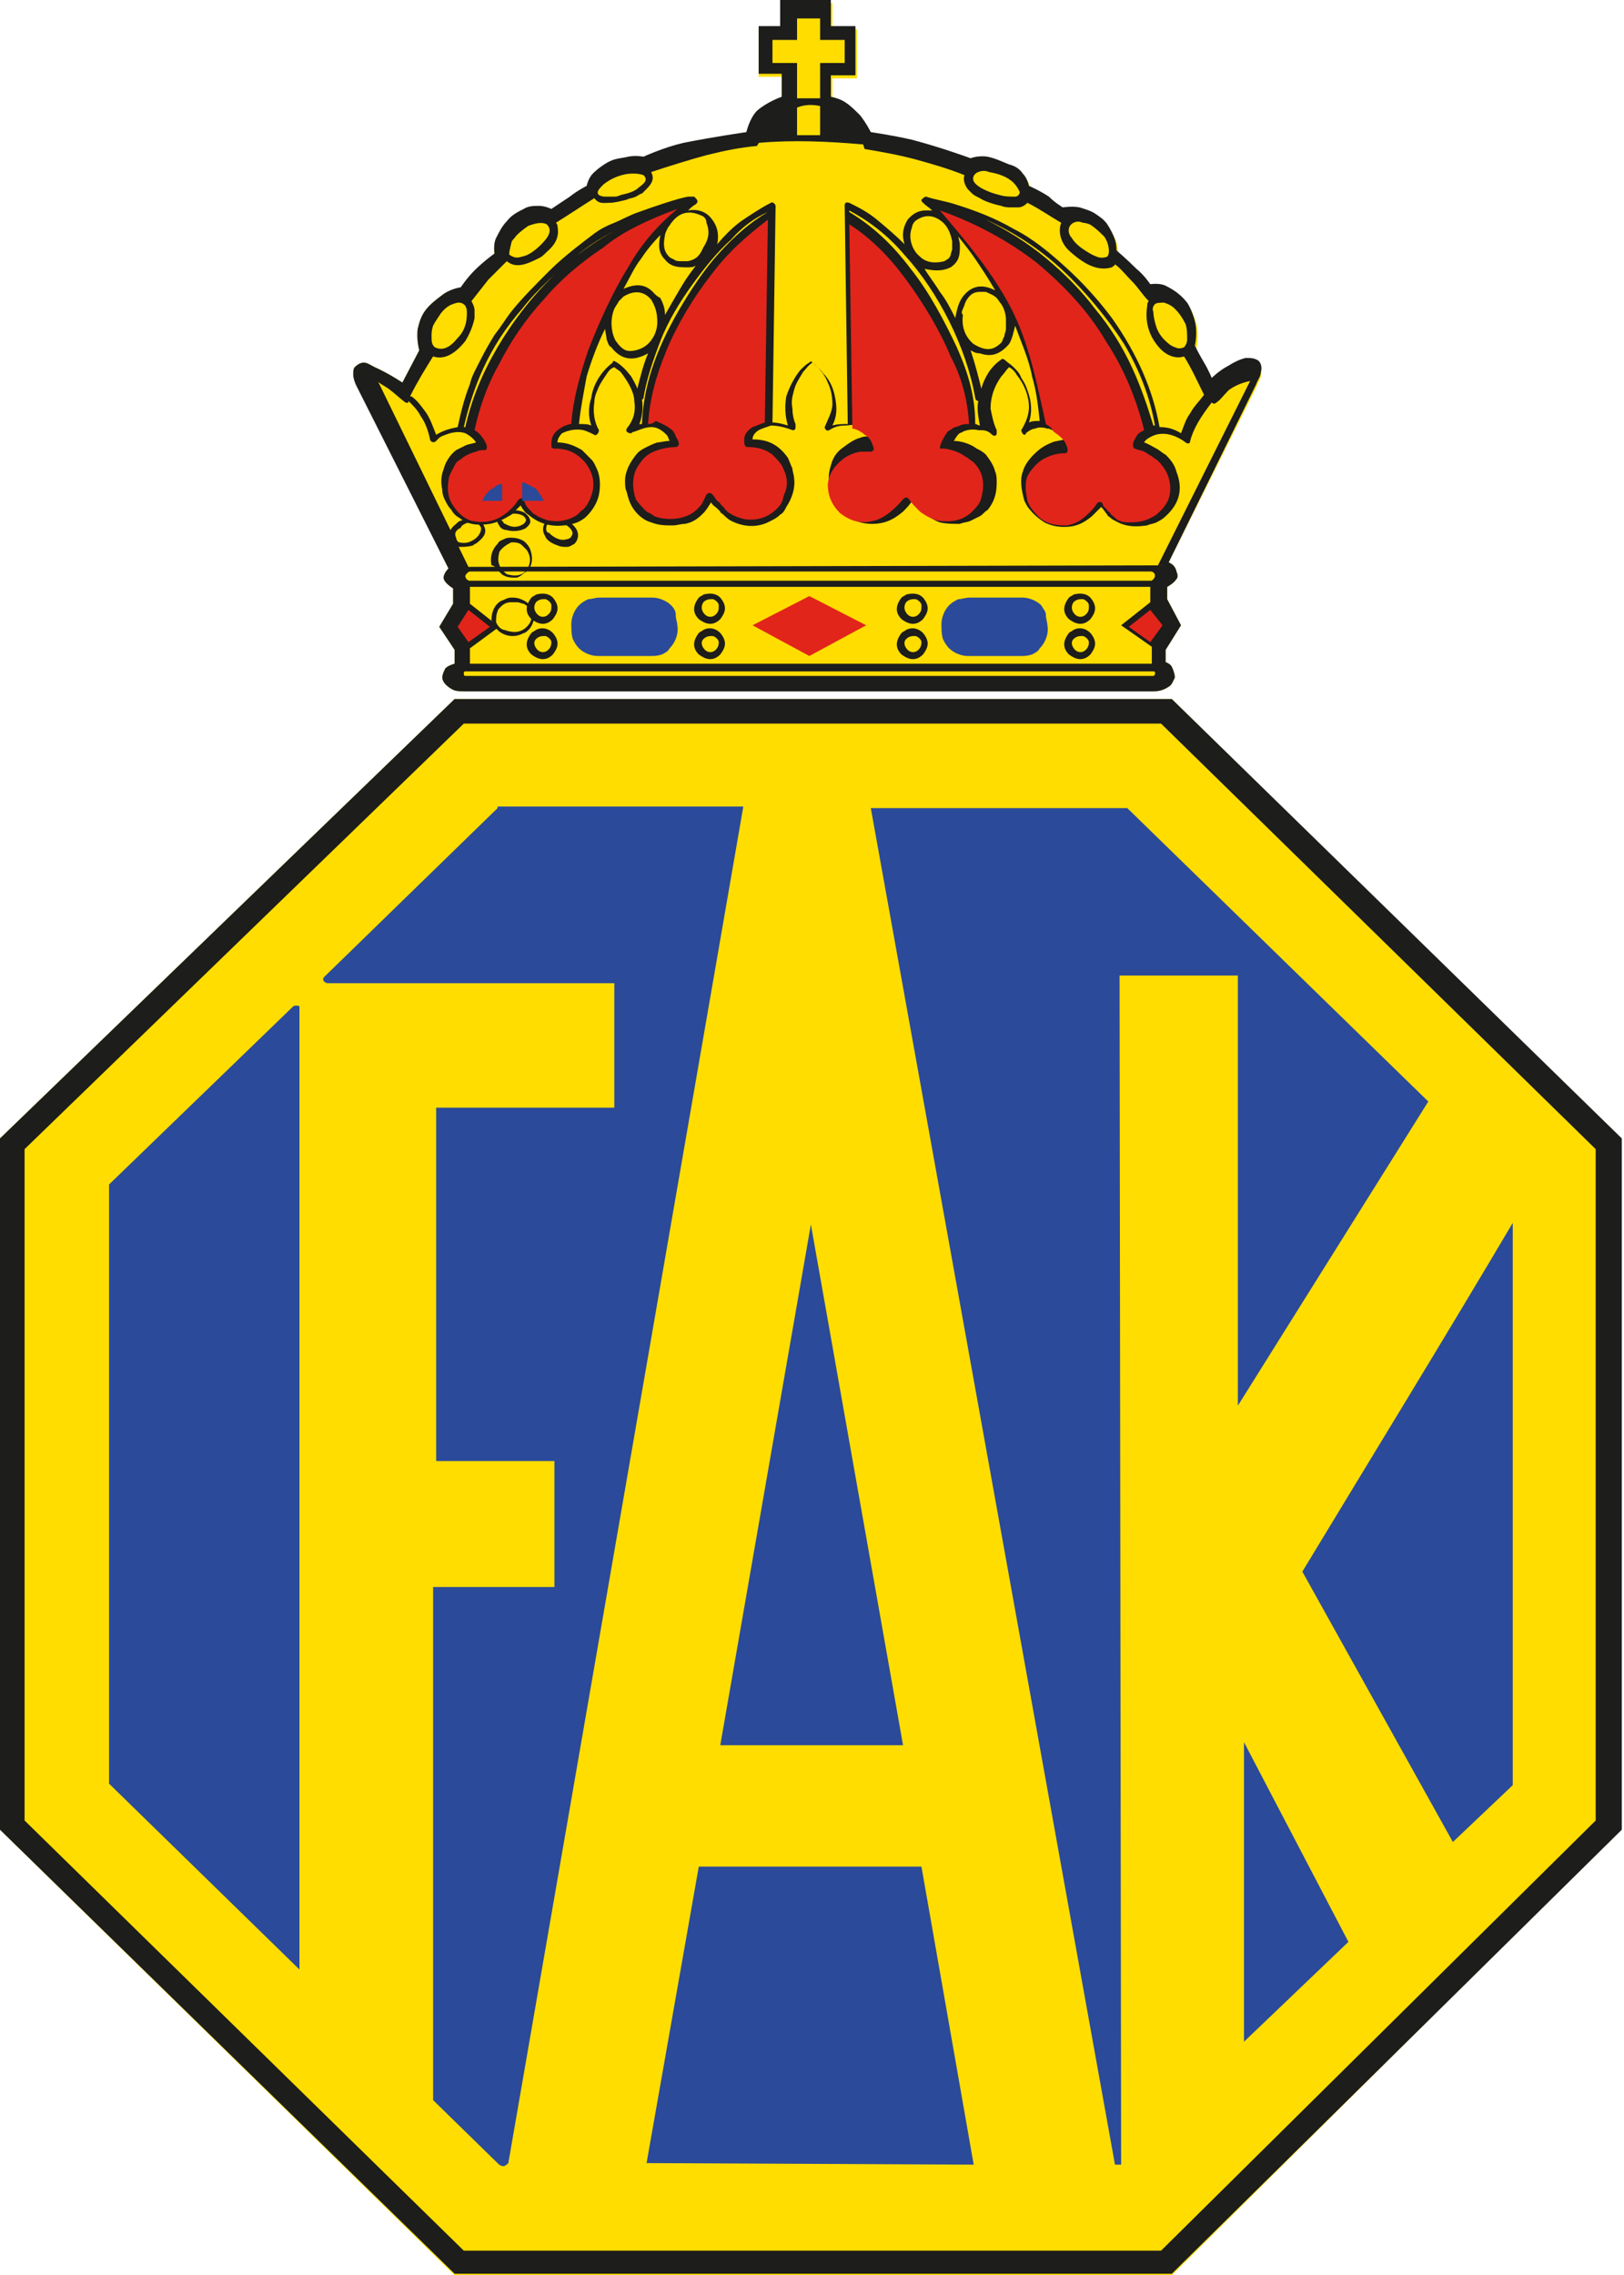
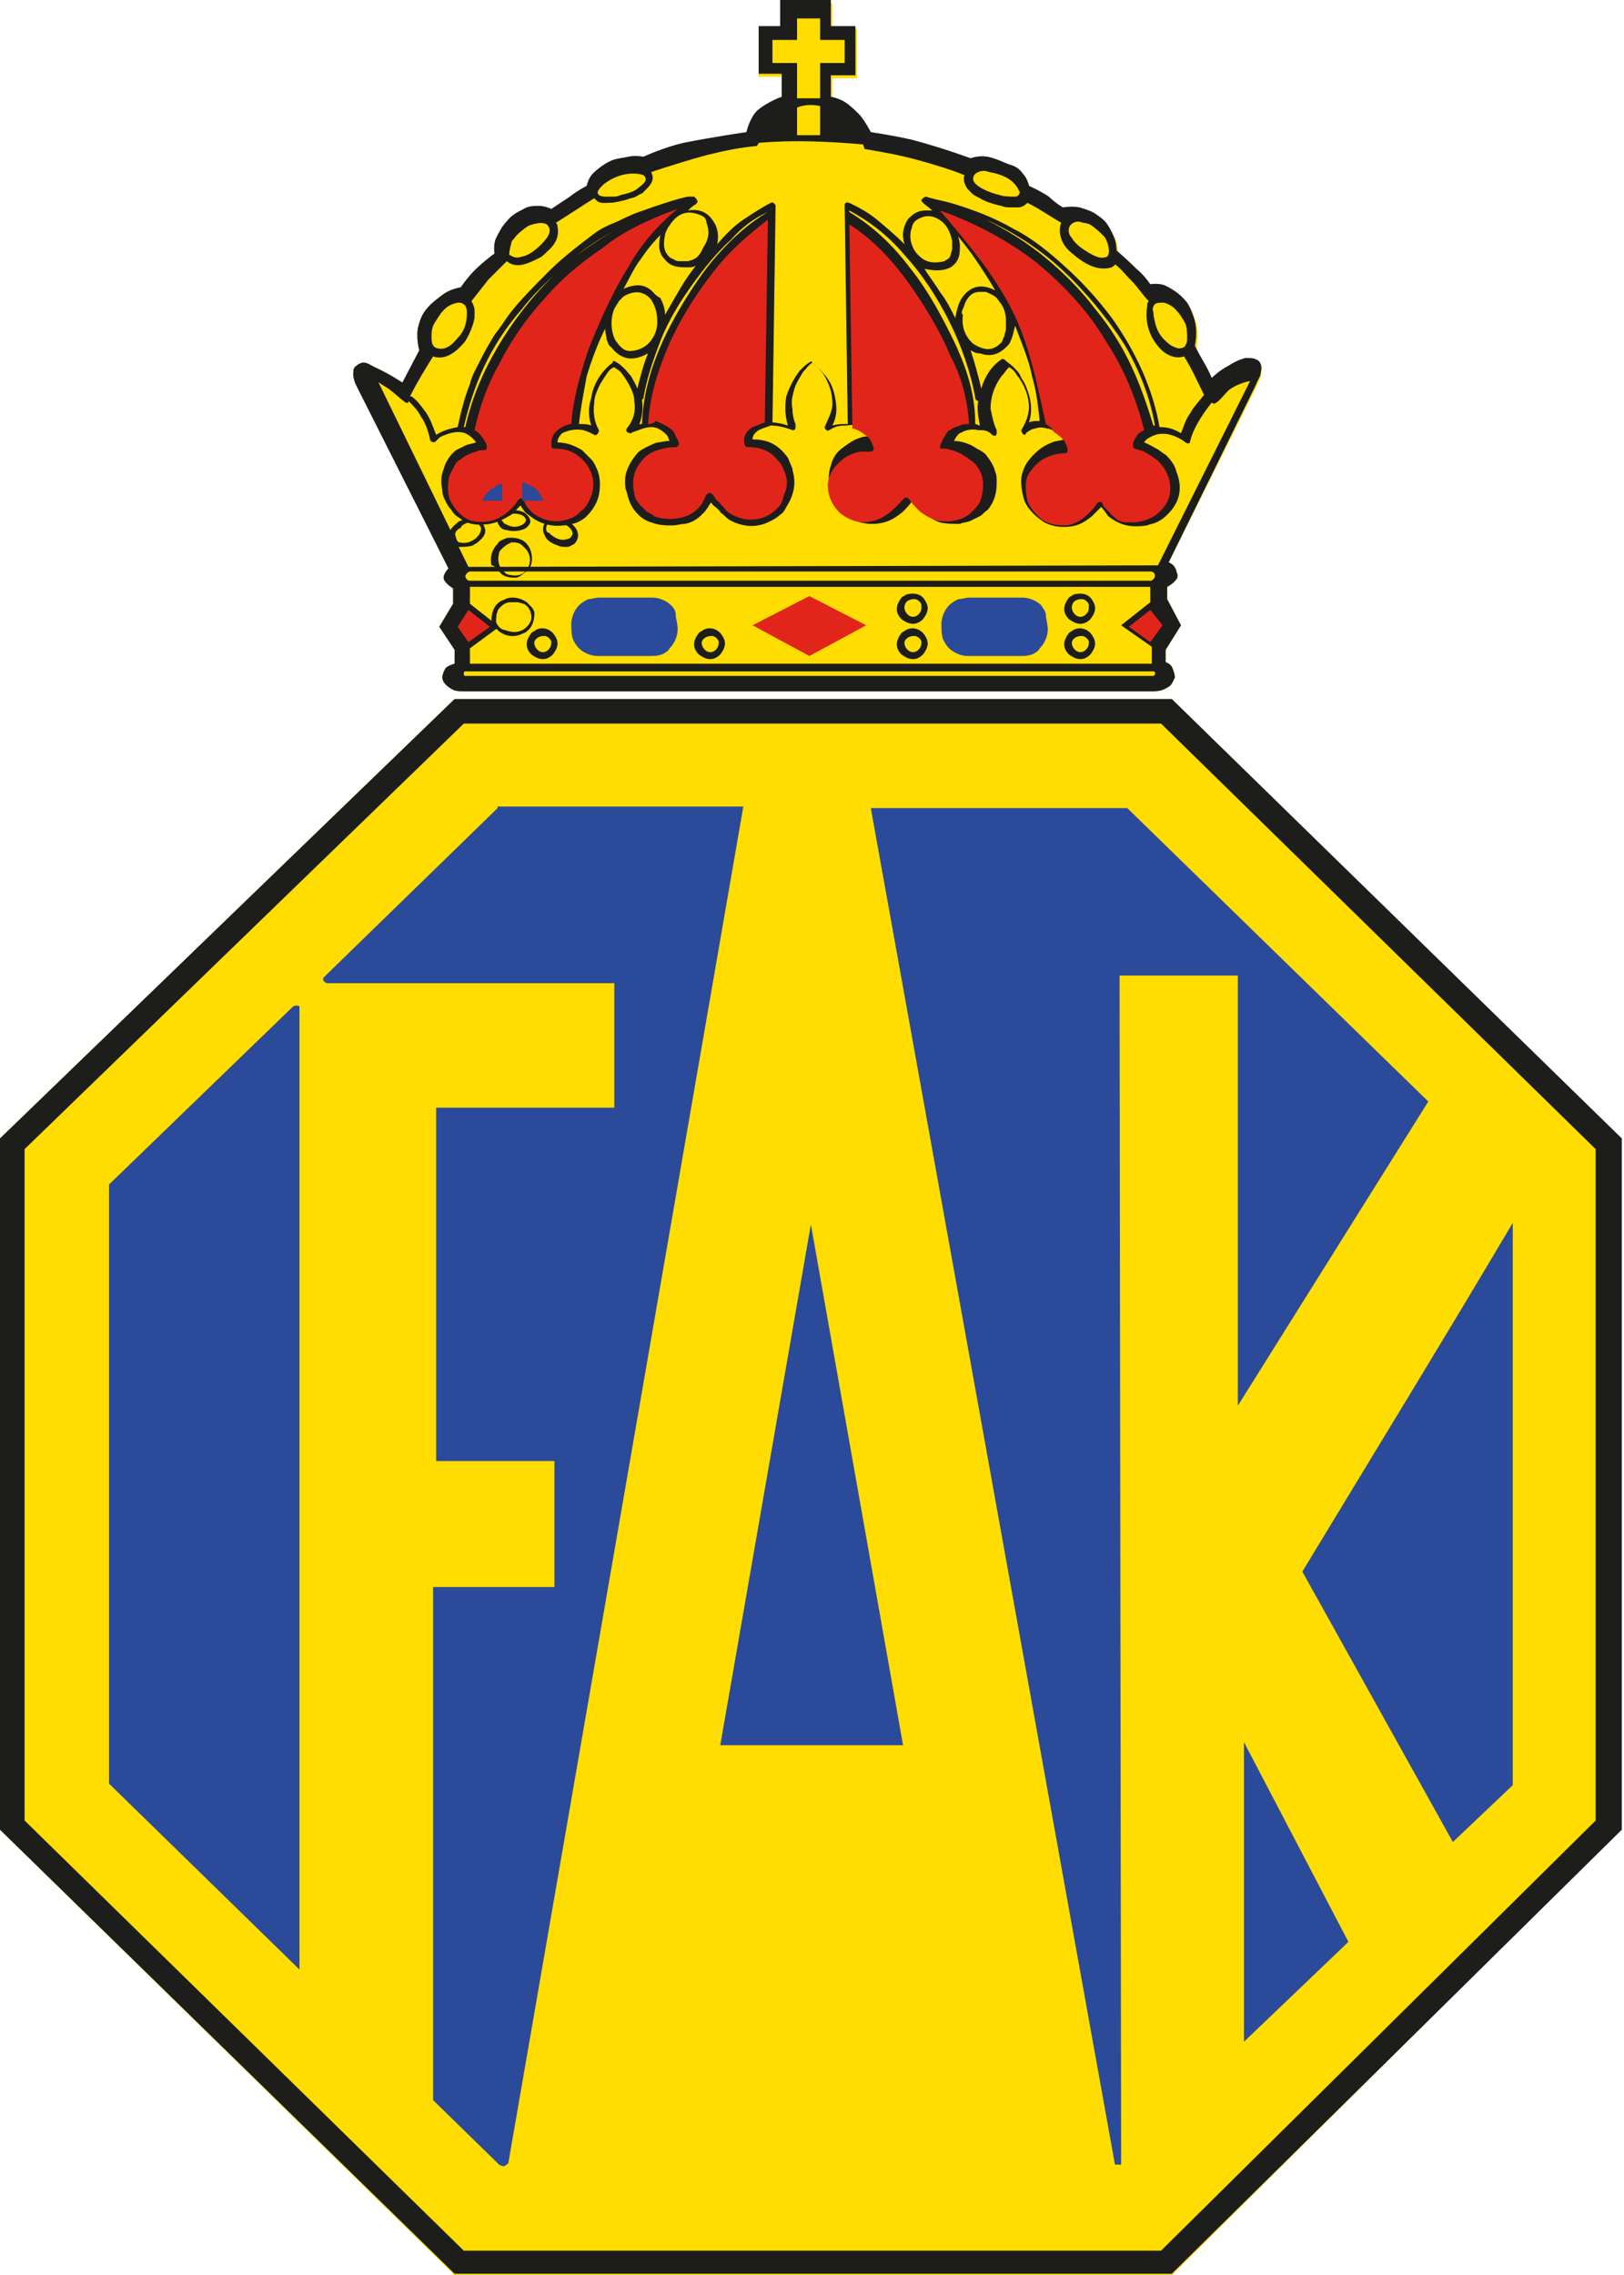
<svg xmlns="http://www.w3.org/2000/svg" viewBox="0 0 357 500" width="357" height="500">
  <path fill-rule="evenodd" clip-rule="evenodd" d="M 257.597 153.612 L 99.933 153.612 L 0 250.172 L 0 402.089 L 99.933 500 L 257.597 500 L 356.179 402.089 L 356.179 250.172 L 257.597 153.612 Z" fill="#FFDD00" style="" />
  <path fill-rule="evenodd" clip-rule="evenodd" d="M 78.664 84.403 L 98.582 124.918 C 98.582 124.918 97.231 126.269 97.567 127.276 C 97.911 128.291 99.597 129.306 99.597 129.306 L 99.597 132.679 L 96.56 137.746 L 99.933 142.806 L 99.933 145.851 C 99.933 145.851 98.582 146.187 97.911 146.858 C 97.567 147.537 97.231 148.209 97.231 148.888 C 97.231 149.895 98.246 150.91 99.597 151.59 C 100.269 151.925 101.284 151.925 101.955 151.925 L 253.545 151.925 C 254.896 151.925 255.911 151.59 256.918 150.91 C 257.597 150.575 257.933 149.56 258.269 148.888 C 258.269 148.209 257.933 147.202 257.597 146.522 C 257.261 145.851 256.246 145.507 256.246 145.507 L 256.246 142.806 L 259.619 137.411 L 256.582 131.672 L 256.582 128.97 C 256.582 128.97 257.933 128.291 258.612 127.276 C 258.948 126.94 258.948 126.269 258.612 125.59 C 258.612 125.254 258.269 124.575 257.933 124.239 C 257.597 123.903 256.918 123.567 256.918 123.567 L 276.164 85.075 C 276.5 84.067 277.179 83.388 277.179 82.381 C 277.515 81.366 277.179 80.015 276.164 79.679 C 275.493 79.336 274.813 79.336 273.798 79.336 C 272.448 79.679 271.097 80.351 270.09 81.03 C 268.06 82.037 266.373 83.724 266.373 83.724 C 266.373 83.724 265.702 82.037 264.687 80.351 C 263.672 78.664 263 76.634 263 76.634 C 263 76.634 263.672 73.94 263 71.239 C 262.657 69.888 261.985 68.194 261.314 67.187 C 259.963 65.5 258.612 64.485 256.582 63.47 C 255.231 62.799 253.209 63.134 253.209 63.134 C 253.209 63.134 251.858 61.104 250.172 59.754 C 248.142 57.731 245.784 55.709 245.784 55.709 C 245.784 55.709 245.784 54.358 245.44 53.343 C 245.104 52.328 244.433 50.978 243.754 49.963 C 243.082 48.955 242.067 48.276 241.052 47.605 C 240.037 46.925 238.686 46.59 237.679 46.254 C 235.993 45.918 233.963 46.254 233.963 46.254 C 233.963 46.254 232.276 45.239 230.925 43.888 C 228.903 42.537 226.537 41.522 226.537 41.522 C 226.537 41.522 226.202 39.836 225.187 38.828 C 224.507 37.813 223.5 37.134 222.149 36.798 C 220.463 36.127 219.112 35.448 217.418 35.112 C 215.396 34.776 213.709 35.448 213.709 35.448 C 213.709 35.448 207.291 33.09 200.881 31.395 C 196.493 30.388 191.761 29.709 191.761 29.709 C 191.761 29.709 190.746 27.687 189.395 25.992 C 188.388 24.985 187.373 23.97 186.358 23.299 C 185.007 22.284 182.985 21.948 182.985 21.948 L 182.985 17.216 L 188.388 17.216 L 188.388 6.418 L 182.985 6.418 L 182.985 0.679 L 171.508 0.679 L 171.508 6.418 L 166.776 6.418 L 166.776 16.881 L 171.843 16.881 L 171.843 21.948 C 171.843 21.948 168.806 22.955 166.44 24.985 C 164.754 26.672 164.082 29.709 164.082 29.709 C 164.082 29.709 156.985 30.724 150.239 32.075 C 145.851 33.09 141.455 35.112 141.455 35.112 C 141.455 35.112 139.769 34.776 138.082 35.112 C 136.731 35.448 135.381 35.448 134.03 36.127 C 132.679 36.798 131.328 37.813 130.321 38.828 C 129.306 39.836 128.97 41.522 128.97 41.522 C 128.97 41.522 126.94 42.537 125.254 43.888 C 123.231 45.239 121.201 46.59 121.201 46.59 C 121.201 46.59 119.851 45.918 118.5 45.918 C 117.485 45.918 116.134 45.918 115.127 46.59 C 113.776 47.269 112.425 47.94 111.41 49.291 C 110.395 50.306 109.724 51.657 109.045 53.008 C 108.373 54.358 108.709 56.381 108.709 56.381 C 108.709 56.381 106.351 58.067 104.321 60.097 C 102.634 61.784 101.284 63.806 101.284 63.806 C 101.284 63.806 98.918 63.47 97.231 64.821 C 95.881 65.836 94.53 66.843 93.515 68.194 C 92.508 69.545 92.164 70.895 91.828 72.246 C 91.493 74.612 92.164 76.978 92.164 76.978 L 88.455 84.067 C 88.455 84.067 85.418 82.037 82.381 80.687 C 81.701 80.351 80.687 79.679 80.015 79.679 C 79.336 79.679 78.664 80.015 77.985 80.687 C 77.649 81.03 77.649 81.701 77.649 82.381 C 77.985 82.716 78.328 83.388 78.664 84.403 Z" fill="#FFDD00" style="" />
-   <path d="M 153.612 410.194 L 142.134 475.351 L 214.045 475.694 L 202.56 410.194 L 153.612 410.194 Z" fill="#2B4A99" style="" />
  <path d="M 165.425 137.411 L 177.918 144.157 L 190.41 137.411 L 177.918 130.993 L 165.425 137.411 Z" fill="#E1251B" style="" />
  <path d="M 319.381 404.791 L 332.545 392.298 L 332.545 268.739 C 317.351 294.396 301.821 319.716 286.291 345.373 L 319.381 404.791 Z" fill="#2B4A99" style="" />
  <path d="M 273.463 448.679 L 296.418 426.739 L 273.463 382.851 C 273.463 404.455 273.463 426.403 273.463 448.679 Z" fill="#2B4A99" style="" />
  <path d="M 154.627 138.418 C 154.283 138.754 153.948 138.754 153.612 139.097 C 152.597 140.448 151.925 142.134 153.612 143.821 C 154.963 144.836 156.649 145.507 158.336 143.821 C 159.351 142.47 160.022 141.119 158.336 139.097 C 157.328 138.082 155.978 137.746 154.627 138.418 Z M 157.328 142.806 C 156.649 143.485 155.634 143.485 154.963 142.806 C 154.283 142.134 153.948 141.119 154.627 140.448 C 155.298 139.769 155.978 139.769 156.649 139.769 C 156.985 139.769 158 140.448 158 141.119 C 158 141.455 158 142.134 157.328 142.806 Z" fill="#1D1D1B" style="" />
  <path d="M 199.187 138.418 C 198.851 138.754 198.515 138.754 198.172 139.097 C 197.164 140.448 196.485 142.134 198.172 143.821 C 199.522 144.836 201.209 145.507 202.903 143.821 C 203.91 142.47 204.59 141.119 202.903 139.097 C 201.888 138.082 200.537 137.746 199.187 138.418 Z M 201.888 142.806 C 201.209 143.485 200.201 143.485 199.522 142.806 C 198.851 142.134 198.515 141.119 199.187 140.448 C 199.858 139.769 200.537 139.769 201.209 139.769 C 201.552 139.769 202.56 140.448 202.56 141.119 C 202.56 141.455 202.56 142.134 201.888 142.806 Z" fill="#1D1D1B" style="" />
-   <path d="M 154.627 130.657 C 154.283 130.993 153.948 130.993 153.612 131.328 C 152.597 132.679 151.925 134.366 153.612 136.06 C 154.963 137.067 156.649 137.746 158.336 136.06 C 159.351 134.709 160.022 133.358 158.336 131.328 C 157.328 130.313 155.978 130.313 154.627 130.657 Z M 157.328 135.045 C 156.649 135.716 155.634 135.716 154.963 135.045 C 154.283 134.366 153.948 133.358 154.627 132.343 C 155.298 131.664 155.978 131.664 156.649 131.664 C 156.985 131.664 158 132.343 158 133.015 C 158 134.03 158 134.366 157.328 135.045 Z" fill="#1D1D1B" style="" />
  <path d="M 117.821 138.418 C 117.485 138.754 117.149 138.754 116.813 139.097 C 115.798 140.448 115.119 142.134 116.813 143.821 C 118.164 144.836 119.851 145.507 121.537 143.821 C 122.552 142.47 123.224 141.119 121.537 139.097 C 120.522 138.082 119.172 137.746 117.821 138.418 Z M 120.522 142.806 C 119.851 143.485 118.836 143.485 118.164 142.806 C 117.485 142.134 117.149 141.119 117.821 140.448 C 118.5 139.769 119.172 139.769 119.851 139.769 C 120.187 139.769 121.201 140.448 121.201 141.119 C 121.201 141.455 121.201 142.134 120.522 142.806 Z" fill="#1D1D1B" style="" />
  <path d="M 191.425 177.582 L 245.104 475.694 L 246.455 475.694 L 246.112 214.381 L 272.112 214.381 L 272.112 308.91 L 313.978 242.067 L 247.806 177.582 L 191.425 177.582 Z" fill="#2B4A99" style="" />
  <path d="M 257.597 153.612 L 99.933 153.612 L 0 250.172 L 0 402.089 L 99.933 499.664 L 257.597 499.664 L 356.515 402.089 L 356.515 250.172 L 257.597 153.612 Z M 350.776 400.067 L 255.231 494.597 L 101.955 494.597 L 5.403 400.067 L 5.403 252.53 L 101.955 159.015 L 255.231 159.015 L 350.776 252.53 L 350.776 400.067 Z" fill="#1D1D1B" style="" />
  <path d="M 147.537 133.015 C 146.522 132.008 144.836 131.328 143.485 131.328 L 131.664 131.328 C 130.993 131.328 129.978 131.672 129.306 131.672 C 128.627 132.008 127.955 132.343 127.276 133.015 C 126.269 134.03 125.59 135.716 125.59 137.067 C 125.59 138.082 125.59 139.433 125.925 140.448 C 126.269 141.119 126.605 141.799 127.276 142.47 C 128.291 143.485 129.978 144.157 131.328 144.157 L 143.149 144.157 C 143.821 144.157 144.5 144.157 145.507 143.821 C 146.187 143.485 146.858 143.149 147.194 142.47 C 148.545 141.119 149.224 139.097 148.888 137.411 C 148.888 136.731 148.545 136.06 148.545 135.045 C 148.545 134.366 148.209 133.694 147.537 133.015 Z" fill="#2B4A99" style="" />
-   <path d="M 117.821 130.657 C 117.485 130.993 117.149 130.993 116.813 131.328 C 115.798 132.679 115.119 134.366 116.813 136.06 C 118.164 137.067 119.851 137.746 121.537 136.06 C 122.552 134.709 123.224 133.358 121.537 131.328 C 120.522 130.313 119.172 130.313 117.821 130.657 Z M 120.522 135.045 C 119.851 135.716 118.836 135.716 118.164 135.045 C 117.485 134.366 117.149 133.358 117.821 132.343 C 118.5 131.664 119.172 131.664 119.851 131.664 C 120.187 131.664 121.201 132.343 121.201 133.015 C 121.201 134.03 121.201 134.366 120.522 135.045 Z" fill="#1D1D1B" style="" />
  <path d="M 228.895 133.015 C 227.888 132.008 226.194 131.328 224.843 131.328 L 213.03 131.328 C 212.358 131.328 211.343 131.672 210.664 131.672 C 209.993 132.008 209.313 132.343 208.642 133.015 C 207.627 134.03 206.955 135.716 206.955 137.067 C 206.955 138.082 206.955 139.433 207.291 140.448 C 207.627 141.119 207.963 141.799 208.642 142.47 C 209.657 143.485 211.343 144.157 212.694 144.157 L 224.507 144.157 C 225.187 144.157 225.858 144.157 226.873 143.821 C 227.545 143.485 228.224 143.149 228.56 142.47 C 229.91 141.119 230.582 139.097 230.246 137.411 C 230.246 136.731 229.91 136.06 229.91 135.045 C 229.91 134.366 229.239 133.694 228.895 133.015 Z" fill="#2B4A99" style="" />
  <path d="M 122.552 119.851 C 123.224 120.187 123.903 120.187 124.575 120.187 C 125.254 120.187 125.59 119.851 126.261 119.515 C 127.276 118.5 127.276 117.149 126.605 116.142 C 125.925 115.127 124.91 114.448 123.903 114.112 C 123.224 113.776 122.552 113.776 121.873 113.776 C 121.537 113.776 121.201 113.776 120.866 114.112 C 120.522 114.112 120.187 114.448 120.187 114.448 C 119.172 115.463 119.172 116.813 119.851 117.828 C 120.187 118.836 121.537 119.515 122.552 119.851 Z M 120.187 115.463 C 120.866 114.448 121.873 114.791 123.224 114.791 C 123.903 114.791 124.239 115.127 124.575 115.463 C 125.59 116.142 126.261 117.149 125.59 117.828 C 125.59 118.164 124.91 118.5 124.575 118.5 C 123.56 118.836 122.552 118.5 121.537 117.828 C 121.201 117.485 120.866 117.485 120.866 117.149 C 120.187 117.149 119.851 116.478 120.187 115.463 Z" fill="#1D1D1B" style="" />
  <path d="M 64.477 221.134 L 23.97 260.299 L 23.97 391.963 L 65.828 432.813 L 65.828 430.791 C 65.828 360.903 65.828 291.022 65.828 221.134 C 65.828 221.134 65.157 220.799 64.477 221.134 Z" fill="#2B4A99" style="" />
  <path d="M 111.41 116.478 C 112.425 116.813 114.112 116.813 115.463 116.142 C 116.813 115.127 116.813 114.448 116.134 113.44 C 116.134 113.44 115.798 113.097 115.463 112.761 C 114.448 112.09 113.097 112.09 111.746 112.09 C 111.41 112.09 111.075 112.425 110.731 112.425 C 110.395 112.425 110.06 112.761 110.06 112.761 C 109.045 113.776 109.045 114.448 109.724 115.463 C 110.06 116.142 110.731 116.478 111.41 116.478 Z M 111.075 113.44 C 111.41 113.44 111.41 113.097 111.746 113.097 C 112.761 112.761 114.112 112.761 115.119 113.44 C 115.798 114.112 115.798 114.448 115.119 115.127 C 114.112 115.798 112.761 116.142 111.075 115.127 C 110.731 115.127 110.731 114.791 110.395 114.448 C 110.06 114.448 110.395 113.776 111.075 113.44 Z" fill="#1D1D1B" style="" />
  <path d="M 98.582 124.918 C 98.582 124.918 97.231 126.269 97.567 127.276 C 97.911 128.291 99.597 129.306 99.597 129.306 L 99.597 132.679 L 96.56 137.746 L 99.933 142.806 L 99.933 145.851 C 99.933 145.851 98.582 146.187 97.911 146.858 C 97.567 147.537 97.231 148.209 97.231 148.888 C 97.231 149.895 98.246 150.91 99.597 151.59 C 100.269 151.925 101.284 151.925 101.955 151.925 L 253.545 151.925 C 254.896 151.925 255.911 151.59 256.918 150.91 C 257.597 150.575 257.933 149.56 258.269 148.888 C 258.269 148.209 257.933 147.202 257.597 146.522 C 257.261 145.851 256.246 145.507 256.246 145.507 L 256.246 142.806 L 259.619 137.411 L 256.582 131.672 L 256.582 128.97 C 256.582 128.97 257.933 128.291 258.612 127.276 C 258.948 126.94 258.948 126.269 258.612 125.59 C 258.612 125.254 258.269 124.575 257.933 124.239 C 257.597 123.903 256.918 123.567 256.918 123.567 L 276.164 84.403 C 276.5 83.388 277.172 82.716 277.172 81.701 C 277.515 80.687 277.172 79.336 276.164 79 C 275.485 78.664 274.813 78.664 273.798 78.664 C 272.448 79 271.097 79.679 270.082 80.351 C 268.06 81.366 266.373 83.052 266.373 83.052 C 266.373 83.052 265.694 81.366 264.687 79.679 C 263.672 77.985 262.657 75.963 262.657 75.963 C 262.657 75.963 263.336 73.261 262.657 70.56 C 262.321 69.209 261.642 67.522 260.97 66.507 C 259.619 64.821 258.269 63.806 256.246 62.799 C 254.896 62.119 252.866 62.455 252.866 62.455 C 252.866 62.455 251.515 60.433 249.828 59.082 C 247.806 57.052 245.44 55.03 245.44 55.03 C 245.44 55.03 245.44 53.679 245.104 52.664 C 244.761 51.657 244.09 50.306 243.418 49.291 C 242.739 48.276 241.724 47.605 240.716 46.925 C 239.701 46.254 238.351 45.918 237.336 45.575 C 235.649 45.239 233.627 45.575 233.627 45.575 C 233.627 45.575 231.933 44.567 230.582 43.216 C 228.56 41.866 226.194 40.851 226.194 40.851 C 226.194 40.851 225.858 39.164 224.843 38.149 C 224.172 37.134 223.157 36.463 221.806 36.127 C 220.119 35.448 218.769 34.776 217.082 34.433 C 215.052 34.097 213.366 34.776 213.366 34.776 C 213.366 34.776 206.955 32.41 200.537 30.724 C 196.149 29.709 191.425 29.037 191.425 29.037 C 191.425 29.037 190.41 27.007 189.06 25.321 C 188.045 24.306 187.03 23.299 186.022 22.619 C 184.672 21.604 182.642 21.269 182.642 21.269 L 182.642 16.545 L 188.045 16.545 L 188.045 5.739 L 182.642 5.739 L 182.642 0 L 171.5 0 L 171.5 5.739 L 166.776 5.739 L 166.776 16.209 L 171.843 16.209 L 171.843 21.269 C 171.843 21.269 168.806 22.284 166.44 24.306 C 164.754 25.992 164.075 29.037 164.075 29.037 C 164.075 29.037 156.985 30.045 150.231 31.395 C 145.843 32.41 141.455 34.433 141.455 34.433 C 141.455 34.433 139.769 34.097 138.082 34.433 C 136.731 34.776 135.381 34.776 134.03 35.448 C 132.679 36.127 131.328 37.134 130.313 38.149 C 129.306 39.164 128.963 40.851 128.963 40.851 C 128.963 40.851 126.94 41.866 125.254 43.216 C 123.224 44.567 121.201 45.918 121.201 45.918 C 121.201 45.918 119.851 45.239 118.5 45.239 C 117.485 45.239 116.134 45.239 115.119 45.918 C 113.769 46.59 112.425 47.269 111.41 48.619 C 110.395 49.627 109.724 50.978 109.045 52.328 C 108.373 53.679 108.709 55.709 108.709 55.709 C 108.709 55.709 106.343 57.396 104.321 59.418 C 102.634 61.104 101.284 63.134 101.284 63.134 C 101.284 63.134 98.918 63.47 97.231 64.821 C 95.881 65.836 94.53 66.843 93.515 68.194 C 92.508 69.545 92.164 70.895 91.828 72.246 C 91.493 74.612 92.164 76.978 92.164 76.978 L 88.455 84.067 C 88.455 84.067 85.418 82.037 82.381 80.687 C 81.701 80.351 80.687 79.679 80.015 79.679 C 79.336 79.679 78.664 80.015 77.985 80.687 C 77.649 81.03 77.649 81.701 77.649 82.381 C 77.649 83.052 77.985 84.067 78.321 84.739 L 98.582 124.918 Z M 103.306 142.47 L 109.724 137.746 L 103.306 132.679 L 103.306 128.97 L 252.866 128.97 L 252.866 132.343 L 246.455 137.411 L 253.201 142.134 L 253.201 145.851 L 103.306 145.851 L 103.306 142.47 Z M 253.545 127.276 C 253.201 127.619 253.201 127.619 252.866 127.619 L 103.306 127.619 C 102.634 127.619 102.291 126.94 102.291 126.605 C 102.291 126.269 102.97 125.59 103.306 125.59 L 252.866 125.59 C 253.881 125.59 254.216 126.605 253.545 127.276 Z M 253.545 148.545 C 203.239 148.545 152.597 148.545 102.291 148.545 C 101.955 148.545 101.955 148.209 101.955 147.873 C 101.955 147.537 102.291 147.537 102.291 147.537 C 152.597 147.537 202.903 147.537 253.545 147.537 C 254.216 147.537 253.881 148.545 253.545 148.545 Z M 253.881 66.843 C 254.216 66.507 255.231 66.507 255.903 66.507 C 256.918 66.843 257.597 67.187 258.269 67.858 C 259.284 68.873 259.955 69.888 260.634 71.239 C 260.97 72.246 260.97 73.597 260.97 74.612 C 260.97 75.284 260.634 75.963 260.291 76.298 C 259.619 76.634 258.948 76.634 258.269 76.298 C 257.254 75.963 256.582 75.284 255.903 74.612 C 255.231 73.94 254.552 72.925 254.216 71.91 C 253.881 70.895 253.545 69.545 253.545 68.537 C 253.201 67.858 253.545 67.187 253.881 66.843 Z M 235.985 48.955 C 236.664 48.619 237.336 48.619 238.015 48.955 C 238.686 48.955 239.701 49.291 240.037 49.627 C 241.052 50.306 242.067 51.313 242.739 51.993 C 243.754 53.343 244.09 55.709 243.418 56.381 C 242.739 56.716 241.724 56.716 241.052 56.381 C 240.037 56.045 239.022 55.366 238.015 54.694 C 237 54.015 235.985 53.008 235.649 52.328 C 234.634 51.313 234.634 49.627 235.985 48.955 Z M 215.052 37.813 C 215.731 37.478 216.746 37.478 217.418 37.813 C 219.448 38.149 221.47 38.828 222.821 40.179 C 223.492 40.851 223.836 41.522 224.172 42.202 C 224.172 42.537 223.836 43.216 223.157 43.216 C 222.142 43.216 220.791 43.216 219.784 42.873 C 218.433 42.537 217.418 42.202 216.067 41.522 C 215.396 41.187 214.381 40.515 214.045 39.836 C 213.701 39.164 214.045 38.149 215.052 37.813 Z M 169.813 13.843 L 169.813 8.776 L 175.216 8.776 L 175.216 4.052 C 176.903 4.052 178.597 4.052 180.284 4.052 L 180.284 8.776 L 185.687 8.776 L 185.687 13.843 L 180.284 13.843 L 180.284 21.604 L 175.216 21.604 L 175.216 13.843 L 169.813 13.843 Z M 180.284 23.299 L 180.284 29.709 L 175.216 29.709 L 175.216 23.634 C 176.903 22.955 178.597 22.955 180.284 23.299 Z M 132.679 40.515 C 134.366 39.164 136.731 38.149 139.089 38.149 C 139.769 38.149 140.44 38.149 141.455 38.485 C 142.47 39.5 141.791 40.179 140.44 41.187 C 139.433 42.202 137.746 42.537 136.396 42.873 C 135.716 43.216 135.381 43.216 134.701 43.216 C 134.366 43.216 133.694 43.216 133.351 43.216 C 132.679 43.216 132.343 43.216 131.664 42.873 C 130.993 42.202 131.664 41.522 132.679 40.515 Z M 112.425 53.343 C 112.425 53.008 112.761 52.664 113.097 52.328 C 113.433 51.657 115.119 50.306 116.134 49.627 C 117.149 49.291 118.836 48.619 120.187 49.291 C 121.201 50.306 120.866 51.313 120.187 52.328 C 119.172 53.679 116.813 56.045 114.784 56.381 C 113.769 56.716 113.097 56.716 112.082 56.045 C 111.746 56.045 112.082 54.694 112.425 53.343 Z M 95.201 71.575 C 95.545 70.895 96.216 69.888 96.896 68.873 C 98.239 67.187 99.254 66.843 100.604 66.507 C 101.284 66.507 101.619 66.507 102.291 67.187 C 102.634 67.858 102.634 68.194 102.634 68.873 C 102.634 70.56 102.291 72.59 100.604 74.276 C 99.254 75.963 97.567 77.313 95.545 76.298 C 94.866 75.627 94.866 74.948 94.866 73.94 C 94.866 73.261 94.866 72.59 95.201 71.575 Z M 95.201 78.328 C 97.231 79 99.589 78.328 102.291 74.948 C 103.306 73.261 103.985 71.575 104.321 69.888 C 104.321 69.209 104.321 68.873 104.321 68.194 C 104.321 67.522 103.985 66.843 103.642 66.172 C 104.992 64.485 106.007 63.134 107.358 61.448 C 108.709 60.097 110.06 58.746 111.41 57.396 C 113.433 59.082 115.798 58.067 118.5 56.716 C 119.172 56.381 119.515 56.045 120.187 55.366 C 122.552 53.343 122.888 51.657 122.552 49.627 C 122.552 49.291 122.209 48.955 122.209 48.955 C 124.91 47.269 127.955 45.239 130.649 43.552 C 131.664 44.903 132.679 44.567 134.03 44.567 C 135.045 44.567 136.396 44.224 137.746 43.888 C 138.418 43.552 139.089 43.552 139.769 43.216 C 140.44 42.873 140.784 42.537 141.119 42.537 C 141.455 42.202 141.791 41.866 142.134 41.522 C 143.485 40.179 143.821 39.164 143.142 37.813 C 147.194 36.463 151.582 35.112 155.298 34.097 C 159.351 33.082 162.724 32.41 166.44 32.075 C 166.44 31.739 166.776 31.739 166.776 31.395 C 174.201 30.724 181.97 31.06 189.731 31.739 L 190.075 32.746 C 194.127 33.425 197.836 34.097 201.552 35.112 C 205.261 36.127 208.642 37.134 212.015 38.485 C 211.679 39.5 212.015 40.515 212.694 41.522 C 213.03 41.866 213.366 42.202 213.701 42.537 C 214.045 42.873 214.716 43.216 215.396 43.552 C 216.403 44.224 218.433 44.903 220.119 45.239 C 220.791 45.575 221.806 45.575 222.142 45.575 C 222.821 45.575 223.492 45.575 223.836 45.575 C 224.507 45.575 225.187 45.239 225.858 44.567 C 228.56 45.918 230.925 47.605 233.283 48.955 C 232.612 50.642 232.948 53.343 235.313 55.366 C 238.015 57.731 241.052 59.754 244.425 58.746 C 244.761 58.403 245.104 58.403 245.104 58.067 C 246.455 59.082 247.463 60.433 248.813 61.784 C 250.164 63.134 251.179 64.821 252.53 66.172 C 252.194 66.507 252.194 66.843 252.194 67.187 C 251.858 69.209 251.858 72.59 254.216 75.627 C 255.903 77.985 258.269 79 260.291 78.328 C 261.985 81.03 263.336 84.067 264.687 86.769 C 263.672 88.119 262.321 89.47 261.642 90.813 C 260.634 92.164 260.291 93.515 259.619 95.209 C 257.933 94.194 256.582 93.858 254.896 93.858 C 253.545 86.09 250.164 77.985 244.425 69.888 C 241.388 65.836 238.015 62.119 234.298 58.746 C 230.582 55.366 226.873 52.328 222.821 50.306 C 218.769 47.94 214.381 46.254 209.993 44.903 C 207.963 44.224 205.604 43.888 203.575 43.216 C 203.239 43.216 202.903 43.552 202.567 43.888 C 202.567 44.224 202.567 44.224 202.903 44.567 C 203.575 45.239 204.254 45.575 204.925 46.254 C 203.239 46.254 201.552 45.918 199.522 48.276 C 198.515 49.963 198.172 51.657 198.851 53.679 C 196.821 51.657 194.798 49.963 192.776 48.276 C 190.746 46.59 188.724 45.575 186.694 44.567 C 186.358 44.567 186.022 44.224 185.687 44.903 L 185.687 45.239 L 186.358 93.179 C 185.343 93.179 183.992 93.179 182.985 93.515 C 183.992 91.493 183.992 89.806 183.657 87.776 C 183.321 85.754 182.642 83.724 180.955 82.037 C 180.284 81.03 179.269 80.351 178.597 79.679 C 178.254 79.336 178.254 79.336 177.918 79.679 C 177.246 80.015 176.567 80.687 175.896 81.366 C 174.545 83.052 173.53 85.075 172.851 87.105 C 172.515 89.127 172.515 91.157 173.194 93.515 C 172.179 93.179 170.828 92.843 169.813 92.843 L 170.493 45.239 C 170.493 44.903 169.813 44.224 169.478 44.567 C 167.455 45.575 165.425 46.925 163.403 48.276 C 161.373 49.627 159.351 51.657 157.664 53.679 C 158 51.993 158 49.963 156.313 47.94 C 154.963 46.254 152.933 45.918 151.246 46.254 C 151.582 45.918 152.261 45.239 152.933 44.903 C 153.276 44.567 153.612 44.224 152.933 43.552 L 152.597 43.216 C 152.261 43.216 152.261 43.216 151.246 43.216 C 149.224 43.552 144.157 45.239 140.44 46.59 C 138.418 47.269 136.731 48.276 135.045 48.955 C 133.351 49.627 132 50.306 130.649 51.313 C 129.306 52.328 127.955 53.343 126.261 54.694 C 124.575 56.045 122.552 57.731 120.866 59.418 C 117.485 62.799 114.448 65.836 112.082 68.873 C 111.075 70.224 110.06 71.91 108.709 73.597 C 107.694 75.284 106.679 76.978 105.672 79 C 104.657 81.03 103.642 82.716 103.306 84.403 C 101.955 87.776 101.284 90.813 100.604 93.858 C 98.918 94.194 97.567 94.53 95.881 95.545 C 95.201 93.858 94.53 91.828 93.515 90.478 C 92.5 89.127 91.828 88.119 90.478 87.105 L 90.142 87.105 C 91.828 83.724 93.515 81.03 95.201 78.328 Z M 225.858 85.754 C 225.522 84.739 225.187 84.067 224.507 83.052 C 224.172 82.037 223.492 81.366 222.821 80.687 C 222.142 80.015 221.47 79.679 220.791 79 C 220.455 79 220.455 78.664 220.119 79 C 219.104 79.679 218.097 80.687 217.418 81.701 C 216.746 82.716 216.067 84.067 215.731 85.418 C 215.052 82.716 214.381 80.015 213.366 76.978 C 214.045 77.313 214.381 77.649 215.396 77.649 C 217.418 78.328 219.448 78.328 221.806 75.627 C 222.485 74.612 222.821 72.925 223.157 71.575 C 224.507 75.284 226.194 79 226.873 82.716 C 227.88 86.09 228.224 89.47 228.56 92.508 C 227.545 92.508 226.873 92.508 226.194 92.843 C 226.873 90.813 226.873 88.455 225.858 85.754 Z M 210.328 76.298 C 207.627 70.56 204.254 64.149 200.201 59.082 C 196.149 53.679 191.761 49.627 186.694 46.59 L 186.694 46.254 C 191.082 48.619 195.134 51.657 198.851 56.045 C 202.567 60.097 205.94 65.157 208.642 70.56 C 211.343 75.963 213.366 81.701 214.381 87.44 C 214.381 87.776 214.716 88.119 215.052 88.119 C 214.716 89.806 215.052 91.493 215.396 93.515 C 215.052 93.515 214.716 93.179 214.381 93.179 C 214.381 87.44 213.03 82.381 210.328 76.298 Z M 210.664 51.993 C 212.015 53.679 213.366 55.366 214.716 57.396 C 216.067 59.418 217.418 61.448 218.769 63.806 C 216.746 62.799 214.045 62.119 211.679 65.157 C 210.664 66.507 210.328 68.194 209.993 69.888 C 208.978 67.858 207.963 65.836 206.612 64.149 C 205.604 62.455 204.254 60.769 203.239 59.082 C 204.925 59.418 206.955 59.754 208.978 58.746 C 211.008 57.396 211.008 55.709 211.008 54.015 C 211.008 53.008 210.664 52.328 210.664 51.993 Z M 211.679 67.858 C 212.015 67.187 212.015 66.843 212.351 66.172 C 213.701 63.806 215.052 64.149 216.746 64.149 C 217.418 64.485 218.433 64.821 219.104 65.492 C 219.44 65.836 219.784 66.507 220.119 66.843 C 220.791 67.858 221.134 69.209 221.134 70.224 C 221.134 70.895 221.134 71.575 221.134 72.246 C 221.134 72.925 220.791 73.261 220.791 73.94 C 220.455 74.276 220.455 74.948 220.119 75.284 C 218.097 77.313 216.403 76.978 214.045 75.627 C 212.015 73.94 211.343 71.575 211.679 69.209 C 211.343 68.873 211.343 68.537 211.679 67.858 Z M 206.955 48.619 C 208.306 49.627 208.978 51.313 209.313 53.008 C 209.313 53.343 209.313 54.015 209.313 54.694 C 209.313 55.03 208.978 55.709 208.978 56.045 C 208.642 57.052 207.963 57.052 207.627 57.396 C 206.276 57.731 203.91 58.067 202.224 56.381 C 200.537 55.03 199.866 52.664 200.201 50.978 C 200.201 50.642 200.537 49.963 200.537 49.627 C 200.873 48.619 201.552 48.276 202.224 47.94 C 203.575 47.269 205.261 47.269 206.955 48.619 Z M 248.813 80.687 C 246.791 76.298 244.09 71.91 240.716 67.858 C 237.672 63.806 233.963 60.097 229.91 56.716 C 225.858 53.343 221.47 50.642 216.746 48.276 C 222.821 50.978 228.56 54.694 233.627 59.418 C 238.686 64.149 243.418 69.888 247.127 75.627 C 250.507 81.366 252.866 87.44 253.881 93.515 C 253.545 93.515 253.545 93.515 253.545 93.515 C 252.194 89.127 250.843 85.075 248.813 80.687 Z M 168.806 46.59 C 164.754 48.955 161.373 51.993 158 55.709 C 154.619 59.418 151.582 64.149 149.224 68.194 C 144.157 76.978 141.455 84.739 141.119 93.179 C 140.784 93.179 140.44 93.179 140.44 93.515 C 141.119 91.828 141.455 89.806 141.119 87.776 C 141.455 87.776 141.455 87.44 141.455 87.44 C 142.134 83.388 143.485 79.336 145.172 74.948 C 146.858 70.56 149.56 66.172 152.261 62.455 C 154.963 58.746 157.664 55.366 160.701 52.664 C 163.06 49.963 165.761 47.94 168.806 46.59 C 168.806 46.254 168.806 46.254 168.806 46.59 Z M 129.978 93.515 C 129.306 93.179 128.291 93.179 127.276 93.179 C 127.612 89.806 128.291 86.425 128.963 82.716 C 129.978 79.336 131.328 75.627 133.015 72.246 C 133.015 72.925 133.351 73.94 133.351 74.612 C 133.694 75.284 133.694 75.963 134.366 76.298 C 136.731 79.336 139.433 79.336 142.47 77.649 C 141.455 80.015 140.784 82.716 140.104 85.418 C 139.769 84.403 139.089 83.388 138.754 82.716 C 137.403 81.03 136.396 80.015 135.045 79.336 C 134.701 79.336 134.701 79.336 134.701 79.679 C 132 81.701 130.313 84.739 129.978 87.44 C 129.306 89.47 129.306 91.493 129.978 93.515 Z M 135.045 67.858 C 135.381 67.187 135.716 66.843 136.052 66.172 C 136.396 65.836 136.731 65.492 137.067 65.157 C 138.754 64.149 141.119 63.47 143.142 65.836 C 144.157 67.522 144.492 68.873 144.492 70.895 C 144.492 71.91 144.157 73.261 143.485 74.276 C 142.47 75.963 141.119 76.634 139.769 76.978 C 138.082 77.313 137.067 77.313 135.381 74.948 C 134.366 73.261 134.03 70.224 135.045 67.858 Z M 143.821 64.485 C 141.791 62.119 139.433 62.455 137.067 63.47 C 138.418 61.104 139.433 58.746 140.784 57.052 C 142.134 55.03 143.485 53.343 145.172 51.657 C 144.836 53.343 144.492 55.366 146.187 57.052 C 147.53 58.746 149.224 58.746 151.246 58.746 C 151.925 58.746 152.261 58.746 152.933 58.403 C 151.925 59.754 150.91 61.104 149.895 62.799 C 148.88 64.485 147.53 66.843 146.187 69.209 C 146.187 67.858 145.843 66.843 145.172 65.492 C 144.492 65.157 144.157 64.821 143.821 64.485 Z M 151.246 57.396 C 150.91 57.396 150.231 57.396 149.56 57.396 C 149.224 57.396 148.545 57.396 148.209 57.052 C 147.53 56.716 147.194 56.716 146.522 55.709 C 145.843 54.694 145.843 53.343 146.187 51.657 C 146.187 51.313 146.522 50.642 146.858 49.963 C 147.194 49.627 147.53 48.955 147.873 48.619 C 149.56 46.59 151.582 46.254 153.948 47.269 C 154.963 47.605 155.298 48.276 155.298 48.955 C 155.97 50.642 155.97 52.328 154.619 54.358 C 153.612 56.716 152.597 57.052 151.246 57.396 Z M 122.209 60.097 C 117.149 64.821 112.761 70.56 109.38 76.298 C 106.007 82.037 103.642 87.776 102.291 93.858 L 101.955 93.858 C 103.985 85.075 107.358 76.298 114.784 67.858 C 118.164 63.47 122.888 59.418 126.94 56.045 C 130.993 52.664 135.045 50.642 139.089 48.955 C 133.015 51.313 127.276 55.366 122.209 60.097 Z M 85.41 85.418 C 86.761 86.425 87.776 87.44 89.127 88.455 C 89.463 88.455 89.798 88.791 89.798 88.119 C 90.813 89.127 91.828 90.142 92.5 91.493 C 93.515 92.843 94.194 94.866 94.53 96.56 C 94.53 96.896 95.201 97.567 95.881 96.896 C 95.881 96.896 96.216 96.56 96.552 96.216 C 96.896 95.881 97.903 95.545 98.918 95.209 C 100.269 94.866 101.284 94.866 102.291 95.209 C 102.97 95.545 103.985 96.216 104.657 97.231 C 103.642 97.567 102.97 97.567 102.291 97.911 C 101.619 98.246 100.94 98.582 100.269 98.918 C 98.918 99.933 97.903 101.619 97.567 102.97 C 96.896 104.657 96.896 106.007 97.231 107.694 C 97.231 108.709 97.567 109.388 97.903 110.06 C 98.239 110.739 98.582 111.41 99.254 112.09 C 99.589 112.761 100.269 113.44 100.94 113.776 C 102.97 115.463 105.336 115.463 107.694 115.127 C 109.38 114.791 110.731 114.112 112.425 113.097 C 113.097 112.425 113.769 111.746 114.448 111.075 C 114.784 111.746 115.463 112.761 116.134 113.097 C 118.5 115.127 121.201 115.798 123.903 115.463 C 124.91 115.463 125.925 115.127 126.94 114.791 C 127.612 114.448 128.291 114.112 128.963 113.44 C 130.313 112.09 131.328 110.395 131.664 108.709 C 132 107.022 132 105 131.328 103.306 C 130.993 102.634 130.649 101.619 129.978 100.948 C 129.306 100.269 128.627 99.597 127.955 98.918 C 126.261 97.911 124.575 97.231 122.552 97.231 C 122.552 96.56 122.888 95.881 123.56 95.209 C 124.91 94.53 126.605 94.194 128.291 94.53 C 129.306 94.866 129.978 95.209 130.649 95.545 C 130.993 95.881 131.664 95.209 131.664 94.53 C 130.649 92.843 130.313 90.478 130.649 88.455 C 130.649 87.44 130.993 86.425 131.328 85.754 C 131.664 84.739 132.343 83.724 133.015 82.716 C 133.694 81.701 134.03 81.03 135.045 80.687 C 135.381 81.03 136.052 81.366 136.396 81.701 C 137.746 83.388 139.433 86.09 139.433 88.119 C 139.769 90.142 139.433 92.164 137.746 94.194 C 137.746 94.53 137.403 94.866 138.418 95.209 L 138.754 95.209 C 138.754 95.209 139.089 94.866 139.433 94.866 C 140.44 94.53 141.791 93.858 143.142 93.858 C 144.157 93.858 145.172 94.194 146.522 95.545 C 146.858 95.881 146.858 96.216 147.194 96.896 C 146.187 96.896 145.172 97.231 144.492 97.231 C 143.485 97.567 142.806 97.911 142.134 98.246 C 141.455 98.582 140.784 98.918 140.104 99.597 C 138.418 101.619 137.403 103.649 137.403 105.672 C 137.403 106.351 137.403 107.358 137.746 108.037 C 138.082 109.388 138.418 110.739 139.433 112.09 C 140.44 113.44 141.791 114.448 143.142 114.791 C 144.836 115.463 146.187 115.463 147.873 115.463 C 148.88 115.463 149.56 115.127 150.575 115.127 C 152.261 114.791 153.276 114.112 154.619 112.761 C 155.298 112.09 155.634 111.41 156.313 110.395 C 156.649 111.075 157.321 111.41 157.664 111.746 C 158 112.09 158 112.09 158.336 112.425 C 158.336 112.761 158.672 112.761 159.015 113.097 C 159.351 113.44 160.022 114.112 160.701 114.448 C 163.403 115.798 166.44 116.134 169.478 114.448 C 170.157 114.112 170.828 113.776 171.5 113.097 C 172.179 112.761 172.515 112.09 172.851 111.41 C 174.201 109.388 174.881 107.022 174.545 105 C 174.545 104.321 174.201 103.649 174.201 102.97 C 173.866 102.299 173.53 101.284 173.194 100.604 C 170.828 97.231 168.127 96.56 165.425 96.56 C 165.425 95.881 165.761 95.209 166.776 94.53 C 167.455 94.194 168.463 93.858 169.478 93.515 C 170.828 93.515 172.515 93.858 174.201 94.53 C 174.545 94.53 174.881 94.53 174.881 93.858 L 174.881 93.515 C 174.881 93.515 174.881 93.515 174.881 93.179 C 174.545 92.508 174.201 91.157 174.201 89.806 C 173.866 88.119 174.201 87.105 174.545 85.754 C 174.881 84.403 175.552 83.388 176.567 81.701 C 177.246 81.03 177.582 80.351 178.597 79.679 C 180.284 81.03 181.291 82.381 181.97 84.067 C 182.642 85.418 182.985 87.105 182.985 88.791 C 182.985 90.478 181.97 92.164 181.291 93.858 C 181.291 94.194 181.634 94.866 182.306 94.53 C 183.321 93.858 184.336 93.515 185.687 93.515 C 186.694 93.515 187.709 93.179 188.724 93.515 C 189.06 93.858 189.731 93.858 190.075 94.194 C 191.082 94.866 191.425 95.209 191.425 95.881 C 190.746 95.881 189.731 95.881 189.06 96.216 C 187.709 96.56 186.358 97.567 185.007 98.582 C 183.657 99.597 182.985 100.948 182.642 102.299 C 181.97 104.321 181.97 106.351 182.985 109.045 C 183.321 109.724 183.657 110.395 183.992 111.075 C 184.336 111.746 185.007 112.09 185.343 112.761 C 187.373 114.448 189.395 115.127 191.761 115.127 C 194.127 115.127 196.149 114.448 198.515 112.425 C 199.187 111.746 199.866 111.075 200.537 110.06 C 202.567 112.425 204.59 114.112 206.612 114.791 C 207.963 115.127 209.657 115.127 211.008 115.127 C 211.679 114.791 212.694 114.791 213.366 114.448 C 214.045 114.112 214.716 113.776 215.396 113.44 C 216.067 113.097 216.403 112.425 217.082 112.09 C 218.769 110.06 219.104 108.037 219.104 106.007 C 219.104 105.336 219.104 104.321 218.769 103.649 C 218.433 102.299 217.754 101.284 216.746 99.933 C 216.067 99.254 215.396 98.918 214.716 98.582 C 213.366 97.567 211.343 96.896 209.657 96.896 C 209.993 96.56 209.993 96.216 210.328 95.881 C 211.008 94.866 211.343 95.209 211.679 94.866 C 212.351 94.53 213.701 94.194 215.052 94.53 C 216.403 94.53 217.082 94.53 218.097 95.545 C 218.433 95.881 219.104 95.881 219.104 95.209 C 219.104 94.866 219.104 94.866 219.104 94.53 C 218.433 93.179 218.097 91.493 217.754 89.806 C 217.754 87.44 218.433 85.075 220.119 82.716 C 220.791 82.037 221.134 81.366 221.806 80.687 C 222.485 81.03 223.157 81.701 223.492 82.381 C 225.187 84.403 226.194 87.105 226.194 89.47 C 226.194 91.157 225.522 92.843 224.507 94.53 C 224.507 94.866 224.843 95.545 225.187 95.545 C 225.187 95.545 225.522 95.545 225.522 95.209 C 225.858 94.866 226.873 94.194 227.545 94.194 C 228.224 93.858 229.231 93.858 230.246 94.194 L 230.582 94.194 C 231.261 94.53 232.276 94.866 232.948 95.209 C 233.627 95.545 233.963 96.216 233.963 96.56 C 232.948 96.896 231.933 96.896 231.261 97.231 C 229.575 97.911 228.56 98.582 227.209 99.933 C 226.194 100.948 225.187 102.299 224.843 103.649 C 224.172 105.336 224.507 107.694 225.187 110.06 C 225.522 110.739 225.858 111.41 226.194 111.746 C 227.209 113.097 228.56 114.112 229.575 114.791 C 230.925 115.463 232.276 115.798 233.963 115.798 C 236.321 115.798 238.015 115.127 240.037 113.44 C 240.716 112.761 241.388 112.09 242.067 111.41 C 242.739 112.09 243.075 112.761 243.418 113.097 C 243.418 113.44 243.754 113.44 244.09 113.776 C 244.425 114.112 245.104 114.448 245.776 114.791 C 247.806 115.798 249.828 115.798 252.194 115.463 C 252.866 115.127 253.545 115.127 254.216 114.791 C 254.896 114.448 255.567 114.112 256.246 113.44 C 259.619 110.395 259.955 107.022 258.604 103.649 C 258.269 102.299 257.597 101.284 256.246 99.933 C 255.567 99.597 254.896 98.918 254.216 98.582 C 253.545 98.246 252.53 97.567 251.515 97.231 C 251.858 96.56 252.53 96.216 253.201 95.881 C 255.231 94.866 257.933 95.209 260.634 97.231 C 260.97 97.567 261.642 97.567 261.642 96.896 C 262.321 94.194 264.007 91.493 266.373 88.455 C 266.709 88.791 267.045 88.791 267.388 88.455 C 268.06 88.119 269.075 86.769 270.082 85.754 C 271.433 84.739 273.127 84.067 274.813 83.724 L 254.552 124.239 L 102.97 124.575 L 83.052 83.724 C 83.052 84.067 84.403 84.739 85.41 85.418 Z" fill="#1D1D1B" style="" />
  <path d="M 109.388 125.254 C 109.724 125.59 110.06 125.925 110.395 126.269 C 111.41 126.94 112.425 126.94 113.433 126.94 C 113.776 126.94 114.448 126.605 114.784 126.269 C 115.127 125.925 115.798 125.59 116.134 125.254 C 117.149 123.903 117.149 122.216 116.478 120.53 C 116.134 119.851 115.798 119.515 115.463 119.179 C 114.784 118.5 113.433 118.164 112.425 118.164 C 111.746 118.164 111.41 118.164 110.739 118.5 C 110.06 118.836 109.724 118.836 109.388 119.515 C 108.037 120.866 107.694 122.552 108.037 124.239 C 108.709 124.239 109.045 124.918 109.388 125.254 Z M 109.724 121.537 C 109.724 121.201 110.06 120.866 110.395 120.53 C 111.075 119.851 111.746 119.515 112.425 119.179 C 113.097 119.179 114.112 119.179 114.784 119.851 C 115.127 120.187 115.463 120.53 115.798 120.866 C 116.478 121.881 116.813 123.231 116.134 124.575 C 115.798 124.918 115.798 125.254 115.463 125.59 C 114.448 126.605 113.097 126.605 111.746 126.269 C 111.41 126.269 111.075 125.925 110.739 125.59 C 109.388 124.239 109.388 122.888 109.724 121.537 Z" fill="#1D1D1B" style="" />
  <path d="M 199.187 130.657 C 198.851 130.993 198.515 130.993 198.172 131.328 C 197.164 132.679 196.485 134.366 198.172 136.06 C 199.522 137.067 201.209 137.746 202.903 136.06 C 203.91 134.709 204.59 133.358 202.903 131.328 C 201.888 130.313 200.537 130.313 199.187 130.657 Z M 201.888 135.045 C 201.209 135.716 200.201 135.716 199.522 135.045 C 198.851 134.366 198.515 133.358 199.187 132.343 C 199.858 131.664 200.537 131.664 201.209 131.664 C 201.552 131.664 202.56 132.343 202.56 133.015 C 202.56 134.03 202.56 134.366 201.888 135.045 Z" fill="#1D1D1B" style="" />
  <path d="M 108.709 137.746 C 109.045 138.082 109.38 138.418 109.716 138.761 C 111.067 139.769 112.761 140.104 114.448 139.433 C 115.119 139.097 115.463 139.097 115.798 138.761 C 117.149 137.746 117.485 136.06 117.485 134.709 C 117.485 134.366 117.149 133.694 116.813 133.358 C 116.47 133.015 116.134 132.679 115.798 132.343 C 114.784 131.672 113.769 131.328 112.761 131.328 C 112.082 131.328 111.746 131.328 111.067 131.672 C 110.395 132.008 110.06 132.008 109.716 132.343 C 108.373 133.358 108.03 135.045 108.03 136.396 C 108.373 136.731 108.709 137.411 108.709 137.746 Z M 109.38 134.366 C 109.38 134.03 109.724 133.694 110.06 133.358 C 110.731 132.679 111.41 132.343 112.418 132.343 C 112.761 132.343 113.433 132.343 113.769 132.343 C 114.112 132.343 114.784 132.679 115.119 132.679 C 116.47 133.358 116.813 134.709 116.813 135.716 C 116.813 136.396 116.47 137.067 115.798 137.746 C 114.784 138.761 113.433 139.097 112.082 138.761 C 111.746 138.761 111.067 138.418 110.731 138.418 C 109.716 138.082 109.38 137.411 109.045 136.731 C 109.045 136.06 109.045 135.045 109.38 134.366 Z" fill="#1D1D1B" style="" />
  <path d="M 198.515 383.522 L 178.254 269.075 L 158.336 383.522 L 198.515 383.522 Z" fill="#2B4A99" style="" />
  <path d="M 99.589 119.515 C 99.933 119.851 100.604 120.187 100.94 120.187 C 101.955 120.187 102.97 120.187 103.985 119.851 C 104.321 119.515 104.657 119.515 104.992 119.179 C 106.687 117.828 107.022 116.813 106.343 115.463 C 106.007 114.791 105.672 114.791 105.336 114.448 C 104.321 113.776 102.634 113.776 101.284 114.448 C 100.94 114.448 100.604 114.791 100.269 115.127 C 98.918 116.142 98.246 117.485 98.918 118.836 C 99.254 118.836 99.254 119.179 99.589 119.515 Z M 100.94 116.142 C 101.284 116.142 101.284 115.798 101.619 115.463 C 102.634 114.791 103.642 114.448 104.992 115.127 C 105.336 115.127 105.336 115.463 105.672 115.798 C 106.007 116.478 105.336 117.828 104.321 118.5 C 103.306 119.179 102.291 119.515 100.94 119.179 C 100.604 119.179 100.269 118.5 100.269 118.164 C 99.933 117.485 99.933 116.813 100.94 116.142 Z" fill="#1D1D1B" style="" />
  <path d="M 235.985 138.418 C 235.649 138.754 235.313 138.754 234.978 139.097 C 233.963 140.448 233.283 142.134 234.978 143.821 C 236.328 144.836 238.015 145.507 239.701 143.821 C 240.716 142.47 241.388 141.119 239.701 139.097 C 238.686 138.082 237.336 137.746 235.985 138.418 Z M 238.686 142.806 C 238.015 143.485 237 143.485 236.321 142.806 C 235.649 142.134 235.313 141.119 235.985 140.448 C 236.664 139.769 237.336 139.769 238.015 139.769 C 238.351 139.769 239.366 140.448 239.366 141.119 C 239.366 141.455 239.366 142.134 238.686 142.806 Z" fill="#1D1D1B" style="" />
  <path d="M 235.985 130.657 C 235.649 130.993 235.313 130.993 234.978 131.328 C 233.963 132.679 233.283 134.366 234.978 136.06 C 236.328 137.067 238.015 137.746 239.701 136.06 C 240.716 134.709 241.388 133.358 239.701 131.328 C 238.686 130.313 237.336 130.313 235.985 130.657 Z M 238.686 135.045 C 238.015 135.716 237 135.716 236.321 135.045 C 235.649 134.366 235.313 133.358 235.985 132.343 C 236.664 131.664 237.336 131.664 238.015 131.664 C 238.351 131.664 239.366 132.343 239.366 133.015 C 239.366 134.03 239.366 134.366 238.686 135.045 Z" fill="#1D1D1B" style="" />
  <path d="M 109.388 177.582 L 71.239 214.716 C 70.895 215.06 70.895 215.731 71.91 216.067 L 135.045 216.067 L 135.045 243.418 L 95.881 243.418 L 95.881 321.067 L 121.881 321.067 L 121.881 348.754 L 95.209 348.754 L 95.209 461.515 L 109.724 475.694 C 110.395 476.03 110.739 476.366 111.746 475.351 L 163.403 177.246 L 109.388 177.246 L 109.388 177.582 Z" fill="#2B4A99" style="" />
  <path fill-rule="evenodd" clip-rule="evenodd" d="M 229.91 93.179 C 227.888 84.067 226.202 75.284 222.149 67.522 C 218.097 59.754 212.358 53.008 206.619 46.254 C 214.381 48.955 221.806 53.008 227.888 57.731 C 233.963 62.799 239.366 68.537 243.082 74.948 C 247.127 81.03 249.828 87.776 251.522 94.53 C 250.843 94.866 250.172 95.209 249.828 95.881 C 249.493 96.56 248.821 97.231 249.157 98.246 C 249.157 98.582 249.493 98.582 249.493 98.582 C 250.172 98.918 250.843 98.918 251.522 99.254 C 252.194 99.597 252.53 99.933 253.209 100.269 C 253.545 100.604 254.216 100.948 254.56 101.284 C 256.582 103.306 257.261 105.336 257.261 107.358 C 257.261 109.388 256.582 111.075 254.216 113.097 C 252.194 114.448 250.507 114.791 248.478 114.791 C 247.47 114.791 246.791 114.791 246.119 114.448 C 245.776 114.448 245.44 114.112 245.104 113.776 C 244.769 113.44 244.09 113.097 244.09 112.761 C 243.418 112.09 243.418 112.425 243.418 112.09 C 243.418 112.09 243.082 111.746 242.739 111.41 C 242.403 111.075 242.403 110.739 242.403 110.739 C 242.067 110.06 241.731 110.395 241.388 110.395 C 241.388 110.395 241.388 110.395 241.052 110.739 C 240.716 111.41 240.037 112.09 239.366 112.761 C 237.336 114.791 235.993 115.127 234.642 115.463 C 232.612 115.463 229.91 115.463 227.888 113.097 C 226.873 112.09 226.202 111.075 225.858 110.06 C 225.522 108.373 225.187 106.351 225.858 104.657 C 226.537 103.306 228.224 101.284 229.91 100.604 C 231.261 99.933 232.612 99.597 234.298 99.597 C 234.978 99.261 234.642 98.246 234.298 97.567 C 233.963 96.56 232.612 95.545 231.597 94.866 C 230.925 93.515 230.246 93.515 229.91 93.179 Z M 213.03 93.179 C 212.358 93.179 211.679 93.179 211.008 93.515 C 210.328 93.858 209.657 93.858 209.321 94.194 C 208.978 94.53 208.642 94.53 208.306 94.866 C 207.627 95.881 206.955 96.896 206.619 98.246 C 206.619 98.582 206.619 98.582 206.955 98.582 C 207.291 98.582 207.291 98.582 207.627 98.582 C 207.97 98.582 209.657 98.918 211.008 99.597 C 211.679 99.933 212.022 100.269 212.694 100.604 C 213.03 100.948 213.709 101.284 214.045 101.619 C 216.411 103.985 216.411 106.687 215.731 109.388 C 215.396 110.739 214.716 111.41 213.366 112.761 C 211.343 114.448 208.978 114.791 206.276 114.448 C 204.925 114.112 203.582 113.44 202.231 112.425 C 201.216 111.41 200.201 110.395 199.866 109.724 C 199.53 109.388 199.187 109.045 198.515 109.724 C 196.828 111.746 194.798 113.44 193.112 114.112 C 190.41 115.127 187.709 115.127 184.672 112.761 C 182.649 110.739 181.97 108.709 181.97 106.351 C 182.306 104.321 182.985 102.634 185.687 100.604 C 186.702 99.933 188.388 99.254 189.395 99.254 C 190.075 99.254 190.746 99.254 191.425 99.254 C 191.761 99.254 192.097 98.918 192.097 98.582 C 191.761 97.567 191.425 96.216 190.075 95.545 C 189.395 94.866 188.052 94.194 187.373 94.194 L 186.702 49.291 C 191.425 52.328 195.478 56.381 199.187 61.448 C 202.903 66.507 206.619 72.59 208.978 78.328 C 211.343 82.716 212.694 87.776 213.03 93.179 Z M 142.47 93.179 C 142.806 87.776 144.157 82.716 146.522 76.978 C 148.888 71.239 152.597 65.157 156.313 60.433 C 160.03 55.366 164.418 51.657 168.806 48.276 L 168.127 92.843 C 167.119 93.179 166.44 93.515 165.425 93.858 C 163.403 95.209 163.403 96.56 163.739 97.911 C 164.075 98.246 164.075 98.246 164.418 98.246 C 166.104 98.246 168.127 98.582 169.821 99.933 C 170.828 100.948 171.843 101.955 172.179 102.97 C 173.194 105 173.194 106.687 172.515 108.373 C 172.179 109.045 172.179 109.724 171.843 110.395 C 171.508 111.075 171.172 111.41 170.828 111.746 C 168.806 113.776 166.44 114.448 163.739 114.112 C 162.388 113.776 161.381 113.44 160.366 112.761 C 159.687 112.425 159.351 111.746 159.015 111.41 C 158.679 111.075 158.679 111.075 158.336 110.739 C 158.336 110.395 158 110.395 157.664 110.06 C 157.328 109.724 156.985 109.045 156.649 108.709 C 156.313 108.373 155.978 108.037 155.298 108.709 C 154.963 109.388 154.627 110.06 154.291 110.739 C 153.276 112.09 152.261 112.761 151.59 113.097 C 149.56 114.112 146.522 114.448 143.821 113.44 C 143.485 113.097 142.806 112.761 142.134 112.425 C 141.119 111.41 140.448 110.739 139.769 109.724 C 139.097 107.694 138.761 105 140.104 102.634 C 140.784 101.619 141.455 100.604 142.47 99.933 C 143.821 98.918 146.522 98.246 148.545 98.246 C 148.888 98.246 149.224 97.911 149.224 97.567 C 149.224 96.896 148.888 96.56 148.545 95.881 C 148.209 94.866 147.873 94.53 146.858 93.858 C 145.851 93.179 144.836 92.843 144.157 92.508 C 143.485 93.179 142.806 93.179 142.47 93.179 Z M 148.888 45.918 C 144.836 49.291 141.119 53.343 138.082 58.746 C 134.709 64.149 131.664 70.895 129.306 76.978 C 127.276 83.052 125.925 88.119 125.59 93.179 C 124.918 93.179 124.575 93.515 124.239 93.515 C 123.567 93.858 122.888 94.194 122.216 94.866 C 121.201 95.881 121.201 96.896 121.201 98.246 C 121.537 98.582 121.537 98.582 121.881 98.582 C 123.903 98.582 126.269 98.918 128.627 101.619 C 130.993 104.657 130.993 107.694 128.97 111.075 C 128.627 111.41 128.291 112.09 127.955 112.09 C 127.619 112.425 127.276 112.761 126.94 113.097 C 125.59 114.112 123.224 114.791 121.201 114.448 C 120.53 114.448 119.515 114.112 118.164 113.44 C 117.828 113.097 117.485 113.097 117.149 112.761 C 116.478 112.09 115.798 111.41 115.463 110.739 C 115.463 110.395 115.127 110.06 115.127 110.06 C 114.791 109.388 114.448 109.388 114.112 109.724 C 114.112 109.724 114.112 109.724 113.776 110.06 C 113.44 110.739 112.761 111.41 112.425 111.746 C 109.724 114.448 107.022 115.127 103.649 114.448 C 102.299 114.112 100.604 112.761 99.597 111.075 C 98.582 109.724 98.246 107.694 98.582 105.672 C 98.582 104.657 99.254 103.649 99.933 102.299 C 100.269 101.619 100.604 101.284 101.284 100.948 C 101.955 100.269 103.306 99.597 104.657 99.254 C 105.336 98.918 105.672 98.918 106.351 98.918 C 106.687 98.918 107.022 98.918 107.022 98.246 C 107.022 97.567 106.687 97.231 106.351 96.56 C 105.672 95.545 105 94.866 104.321 94.53 C 105.336 89.806 107.022 84.739 109.724 80.015 C 112.09 75.284 115.463 70.224 119.515 65.836 C 123.224 61.448 127.619 57.731 132.679 54.358 C 136.731 50.978 142.47 48.276 148.888 45.918 Z" fill="#E1251B" style="" />
  <path fill-rule="evenodd" clip-rule="evenodd" d="M 255.567 137.411 L 252.866 141.119 L 248.142 137.746 L 252.866 134.03 L 255.567 137.411 Z M 102.97 134.03 L 107.694 137.746 L 102.97 141.119 L 100.604 137.746 L 102.97 134.03 Z" fill="#E1251B" style="" />
  <path fill-rule="evenodd" clip-rule="evenodd" d="M 110.395 106.351 L 110.395 110.06 L 106.007 110.06 C 106.343 109.388 106.687 108.709 107.358 108.037 C 107.694 107.694 108.037 107.358 108.373 107.358 C 109.045 106.687 109.724 106.351 110.395 106.351 Z M 115.127 106.007 C 115.798 106.351 116.478 106.687 117.149 107.022 C 117.828 107.358 118.164 107.694 118.5 108.373 C 118.836 108.709 119.179 109.388 119.515 110.06 L 114.784 110.06 L 114.784 106.007 L 115.127 106.007 Z" fill="#2B4A99" style="" />
</svg>